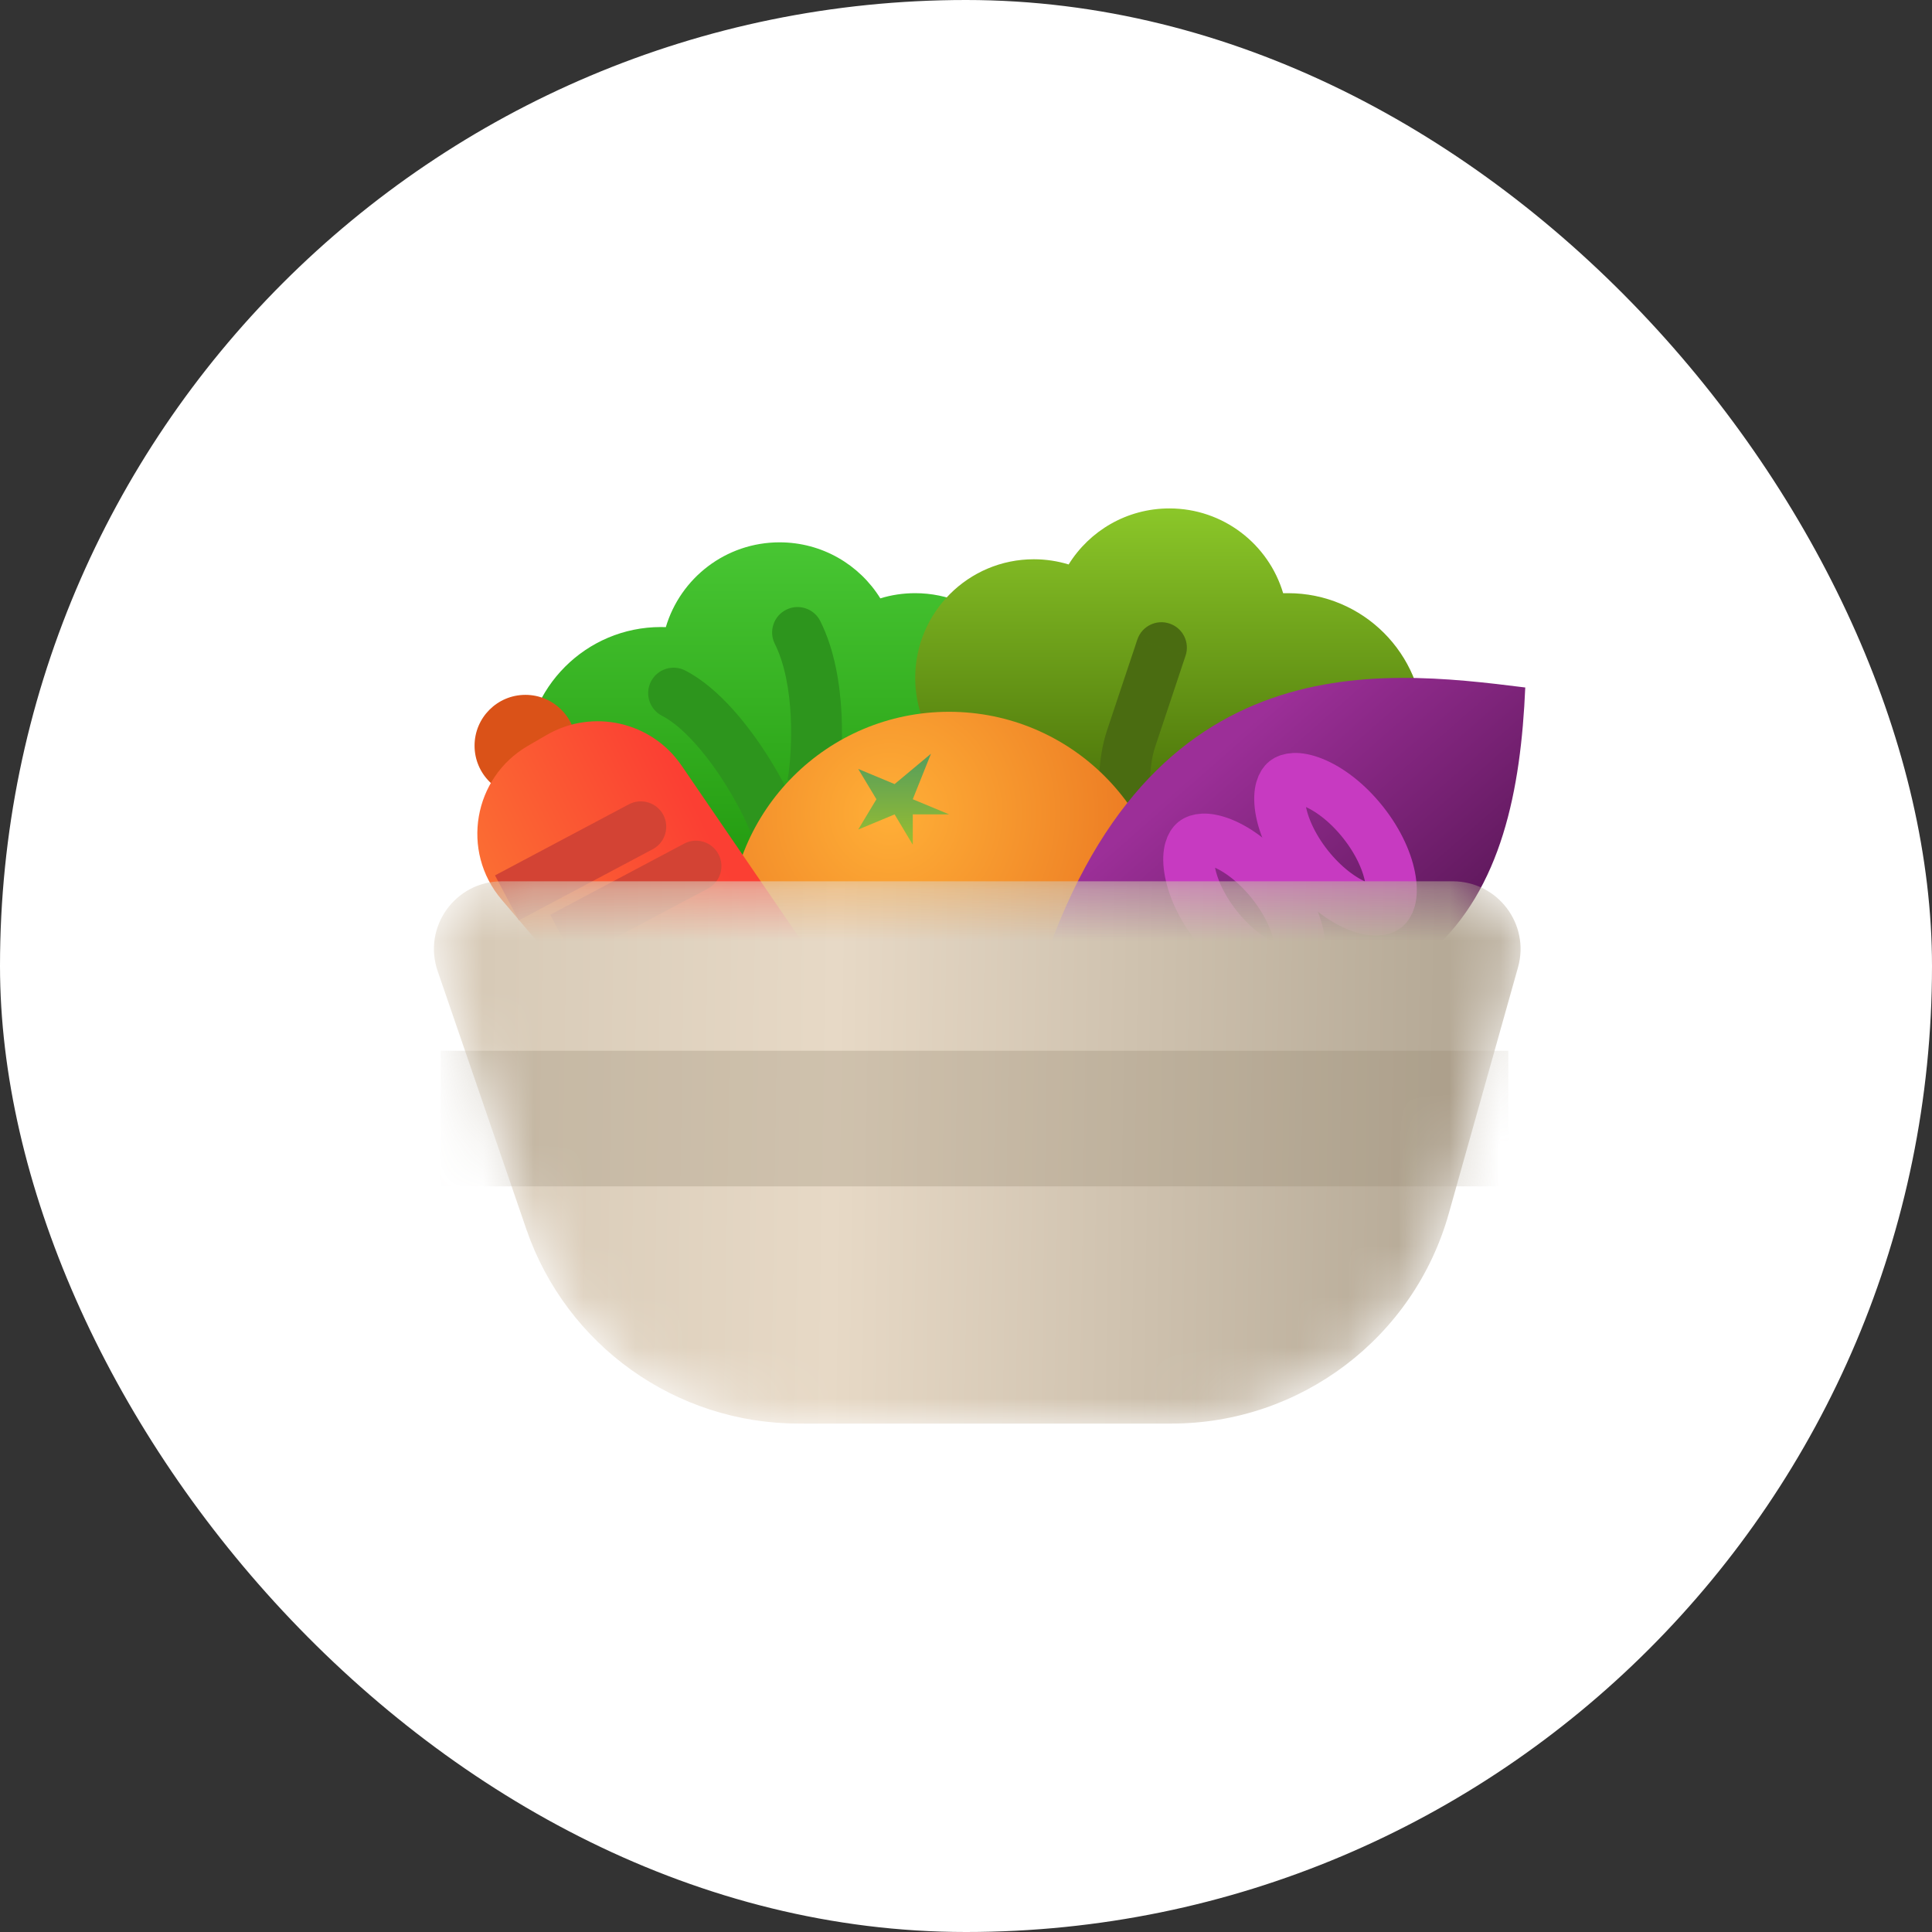
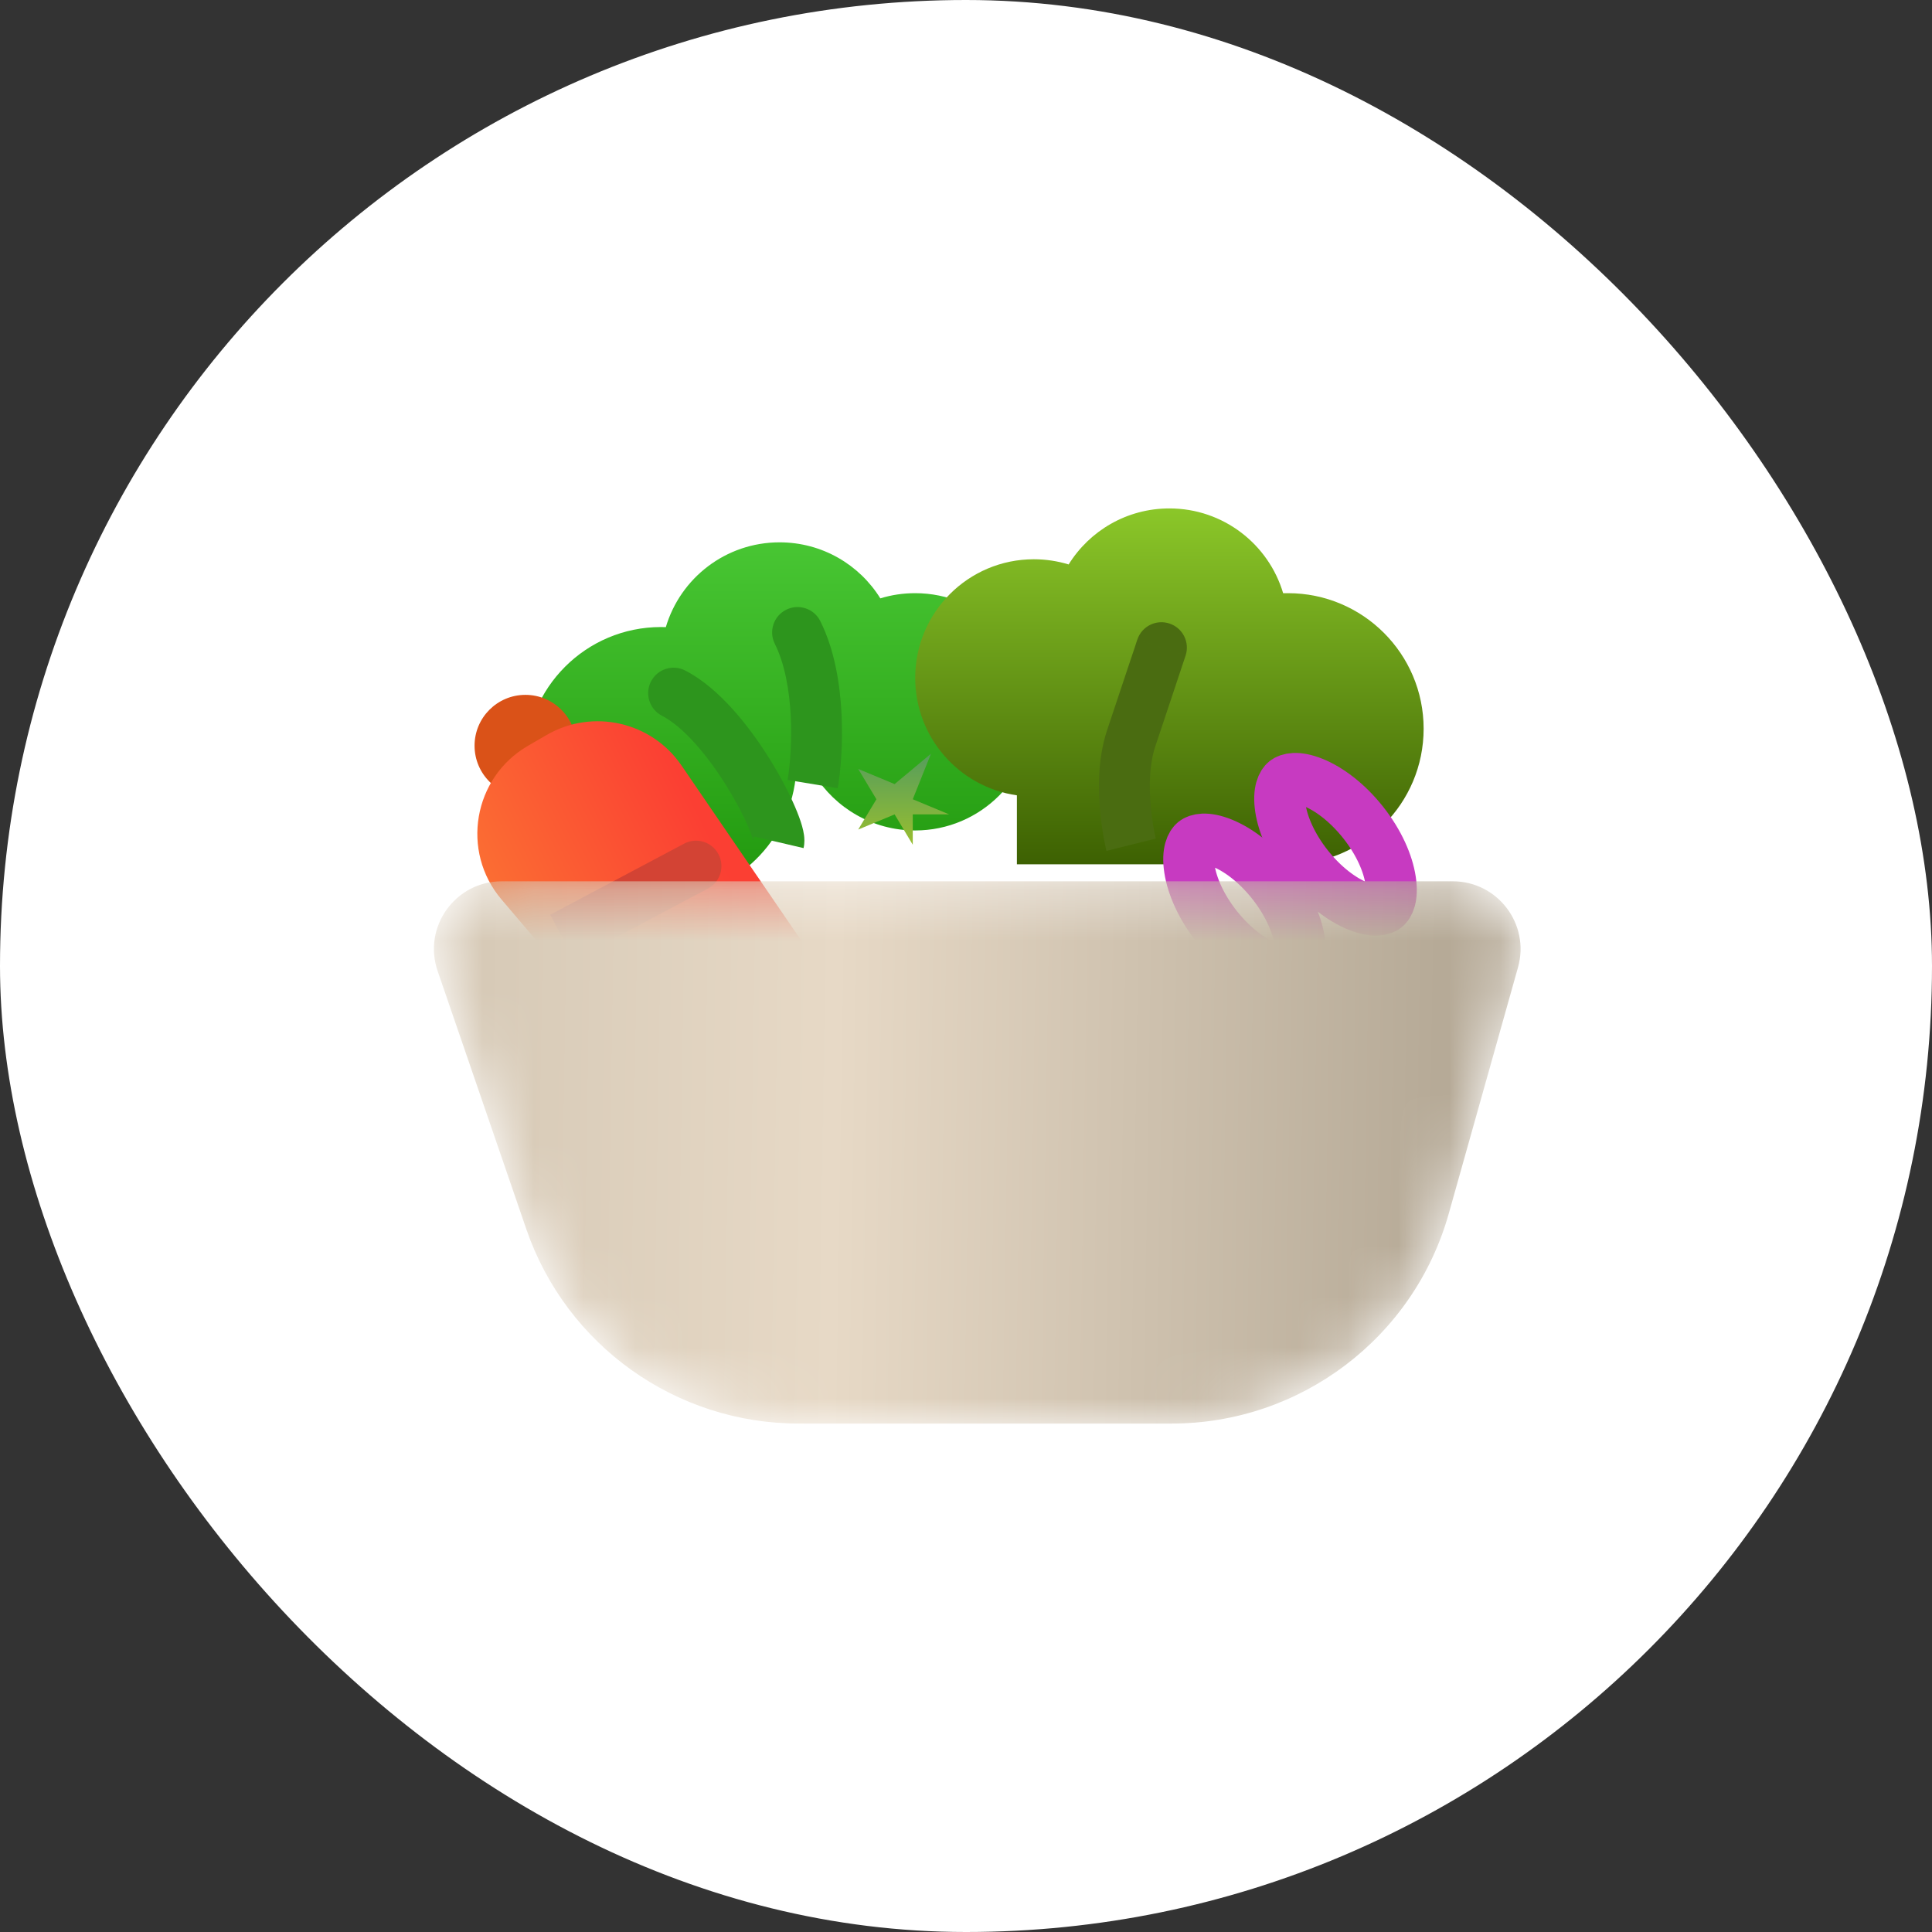
<svg xmlns="http://www.w3.org/2000/svg" width="38" height="38" viewBox="0 0 38 38" fill="none">
  <rect x="0" y="0" width="38" height="38" fill="#333333" stroke="none" />
  <rect width="38" height="38" rx="19" fill="white" />
  <path fill-rule="evenodd" clip-rule="evenodd" d="M16.017 15.232C15.898 15.268 15.775 15.295 15.648 15.312C15.494 16.638 14.367 17.667 13 17.667C11.527 17.667 10.333 16.473 10.333 15C10.333 13.527 11.527 12.333 13 12.333C13.032 12.333 13.064 12.334 13.096 12.335C13.382 11.37 14.275 10.667 15.333 10.667C16.17 10.667 16.904 11.107 17.315 11.769C17.532 11.702 17.762 11.667 18 11.667C19.288 11.667 20.333 12.711 20.333 14C20.333 15.289 19.288 16.334 18 16.334C17.163 16.334 16.429 15.893 16.017 15.232Z" fill="url(#paint0_linear_200_3308)" />
  <circle cx="10.334" cy="14.667" r="1" fill="#DA5218" />
  <path d="M16.134 12.216C16.011 11.969 15.71 11.869 15.463 11.993C15.216 12.116 15.116 12.417 15.24 12.664L16.134 12.216ZM15.24 12.664C15.434 13.052 15.527 13.569 15.553 14.09C15.578 14.604 15.536 15.075 15.492 15.34L16.478 15.504C16.534 15.172 16.581 14.629 16.552 14.04C16.523 13.458 16.417 12.782 16.134 12.216L15.24 12.664Z" fill="#2D951D" />
  <path d="M13.477 13.188C13.232 13.062 12.93 13.159 12.804 13.404C12.678 13.65 12.774 13.951 13.02 14.078L13.477 13.188ZM13.02 14.078C13.438 14.293 13.913 14.851 14.294 15.466C14.477 15.761 14.624 16.044 14.718 16.263C14.766 16.373 14.796 16.459 14.812 16.516C14.816 16.53 14.819 16.54 14.821 16.548C14.822 16.556 14.823 16.559 14.823 16.558C14.823 16.558 14.821 16.55 14.821 16.535C14.821 16.522 14.822 16.492 14.831 16.453L15.805 16.681C15.83 16.575 15.821 16.48 15.814 16.426C15.806 16.364 15.791 16.302 15.775 16.245C15.743 16.131 15.694 16.002 15.636 15.867C15.52 15.597 15.35 15.27 15.144 14.938C14.746 14.298 14.152 13.535 13.477 13.188L13.02 14.078Z" fill="#2D951D" />
  <path fill-rule="evenodd" clip-rule="evenodd" d="M21.019 11.102C21.43 10.44 22.164 10 23.001 10C24.059 10 24.952 10.704 25.238 11.668C25.27 11.667 25.302 11.667 25.334 11.667C26.807 11.667 28.001 12.861 28.001 14.333C28.001 15.806 26.807 17 25.334 17H20.001V15.643C18.87 15.481 18.001 14.509 18.001 13.333C18.001 12.045 19.046 11 20.334 11C20.572 11 20.802 11.036 21.019 11.102Z" fill="url(#paint1_linear_200_3308)" />
  <path d="M23.319 12.896C23.406 12.634 23.264 12.351 23.002 12.264C22.74 12.177 22.457 12.318 22.37 12.58L23.319 12.896ZM22.844 12.738C22.37 12.58 22.37 12.58 22.37 12.58C22.37 12.58 22.37 12.58 22.37 12.58C22.37 12.58 22.37 12.58 22.37 12.58C22.37 12.58 22.37 12.581 22.37 12.581C22.369 12.581 22.369 12.582 22.369 12.583C22.368 12.585 22.367 12.587 22.366 12.59C22.364 12.597 22.361 12.607 22.356 12.62C22.348 12.647 22.335 12.685 22.319 12.734C22.286 12.832 22.239 12.972 22.183 13.139C22.072 13.475 21.922 13.922 21.773 14.369L22.722 14.685C22.871 14.238 23.02 13.791 23.132 13.456C23.188 13.288 23.235 13.148 23.267 13.05C23.284 13.001 23.296 12.963 23.305 12.937C23.309 12.924 23.313 12.913 23.315 12.907C23.316 12.903 23.317 12.901 23.318 12.899C23.318 12.898 23.318 12.898 23.318 12.897C23.318 12.897 23.318 12.897 23.318 12.897C23.318 12.896 23.318 12.896 23.318 12.896C23.319 12.896 23.319 12.896 23.319 12.896C23.319 12.896 23.319 12.896 22.844 12.738ZM21.773 14.369C21.592 14.914 21.598 15.517 21.638 15.952C21.658 16.175 21.689 16.368 21.714 16.505C21.727 16.574 21.738 16.63 21.747 16.669C21.752 16.689 21.755 16.705 21.758 16.716C21.759 16.721 21.76 16.726 21.761 16.729C21.761 16.731 21.762 16.733 21.762 16.734C21.762 16.734 21.762 16.735 21.762 16.735C21.762 16.735 21.762 16.735 21.762 16.736C21.763 16.736 21.763 16.736 21.763 16.736C21.763 16.736 21.763 16.736 22.248 16.615C22.733 16.494 22.733 16.494 22.733 16.494C22.733 16.494 22.733 16.494 22.733 16.494C22.733 16.494 22.733 16.494 22.733 16.494C22.733 16.494 22.733 16.494 22.733 16.494C22.733 16.494 22.733 16.494 22.733 16.493C22.733 16.492 22.732 16.49 22.731 16.486C22.73 16.48 22.727 16.469 22.724 16.454C22.717 16.425 22.708 16.38 22.697 16.323C22.676 16.209 22.651 16.048 22.634 15.861C22.599 15.476 22.605 15.036 22.722 14.685L21.773 14.369Z" fill="#4A6C11" />
-   <circle cx="18.666" cy="18.333" r="4.333" fill="url(#paint2_radial_200_3308)" />
  <path d="M17.596 15.422L16.88 15.124L17.238 15.72L16.88 16.316L17.596 16.018L17.953 16.615V16.018H18.669L17.953 15.72L18.311 14.825L17.596 15.422Z" fill="url(#paint3_linear_200_3308)" />
-   <path d="M20.333 19.558C22.404 12.608 27.065 13.156 30 13.522C29.827 17.546 28.481 21.313 20.333 19.558Z" fill="url(#paint4_linear_200_3308)" />
  <path d="M25.021 17.368C25.335 17.765 25.512 18.177 25.562 18.507C25.614 18.852 25.521 18.998 25.464 19.043C25.407 19.088 25.244 19.145 24.92 19.015C24.611 18.891 24.249 18.625 23.935 18.229C23.621 17.833 23.445 17.42 23.395 17.09C23.342 16.745 23.436 16.599 23.492 16.554C23.549 16.509 23.712 16.452 24.037 16.582C24.346 16.706 24.707 16.972 25.021 17.368Z" stroke="#C73AC1" />
  <path d="M26.811 16.176C27.125 16.572 27.301 16.985 27.351 17.314C27.404 17.66 27.311 17.805 27.254 17.85C27.197 17.895 27.034 17.953 26.71 17.823C26.4 17.698 26.039 17.432 25.725 17.036C25.411 16.64 25.235 16.227 25.184 15.898C25.132 15.552 25.225 15.407 25.282 15.362C25.339 15.317 25.502 15.259 25.826 15.389C26.135 15.513 26.497 15.78 26.811 16.176Z" stroke="#C73AC1" />
  <path d="M10.752 14.456L10.386 14.668C9.307 15.293 9.057 16.743 9.865 17.693L13.804 22.33C14.406 23.038 15.434 23.205 16.229 22.723C17.158 22.16 17.424 20.932 16.81 20.035L13.405 15.057C12.815 14.193 11.657 13.931 10.752 14.456Z" fill="url(#paint5_linear_200_3308)" />
-   <path d="M12.838 16.703C13.082 16.574 13.175 16.271 13.046 16.027C12.916 15.783 12.613 15.691 12.369 15.82L12.838 16.703ZM10.205 18.102L12.838 16.703L12.369 15.82L9.736 17.218L10.205 18.102Z" fill="#D34334" />
  <path d="M13.924 17.477C14.168 17.348 14.261 17.045 14.131 16.801C14.002 16.557 13.699 16.464 13.455 16.594L13.924 17.477ZM11.291 18.875L13.924 17.477L13.455 16.594L10.822 17.992L11.291 18.875Z" fill="#D34334" />
  <mask id="mask0_200_3308" style="mask-type:alpha" maskUnits="userSpaceOnUse" x="8" y="17" width="22" height="12">
    <path d="M8.608 19.1C8.31 18.235 8.953 17.334 9.869 17.334H28.574C29.457 17.334 30.097 18.177 29.857 19.028L28.496 23.868C27.809 26.312 25.58 28 23.041 28H15.711C13.292 28 11.139 26.464 10.352 24.176L8.608 19.1Z" fill="#CBBEAB" />
  </mask>
  <g mask="url(#mask0_200_3308)">
    <path d="M8.608 19.1C8.31 18.235 8.953 17.334 9.869 17.334H28.574C29.457 17.334 30.097 18.177 29.857 19.028L28.496 23.868C27.809 26.312 25.58 28 23.041 28H15.711C13.292 28 11.139 26.464 10.352 24.176L8.608 19.1Z" fill="url(#paint6_linear_200_3308)" />
-     <rect x="8.667" y="20.667" width="21" height="2.667" fill="#978974" fill-opacity="0.3" />
  </g>
  <defs>
    <linearGradient id="paint0_linear_200_3308" x1="15.333" y1="10.667" x2="15.333" y2="17.667" gradientUnits="userSpaceOnUse">
      <stop stop-color="#48C633" />
      <stop offset="1" stop-color="#20970D" />
    </linearGradient>
    <linearGradient id="paint1_linear_200_3308" x1="23.001" y1="10" x2="23.001" y2="17" gradientUnits="userSpaceOnUse">
      <stop stop-color="#8BC729" />
      <stop offset="1" stop-color="#3D6102" />
    </linearGradient>
    <radialGradient id="paint2_radial_200_3308" cx="0" cy="0" r="1" gradientUnits="userSpaceOnUse" gradientTransform="translate(17.5 16) rotate(52.431) scale(5.467)">
      <stop stop-color="#FFAF37" />
      <stop offset="1" stop-color="#EA7521" />
    </radialGradient>
    <linearGradient id="paint3_linear_200_3308" x1="17.774" y1="14.825" x2="17.774" y2="16.615" gradientUnits="userSpaceOnUse">
      <stop stop-color="#559D5C" />
      <stop offset="1" stop-color="#99BE30" />
    </linearGradient>
    <linearGradient id="paint4_linear_200_3308" x1="24.666" y1="14.167" x2="28.166" y2="18.167" gradientUnits="userSpaceOnUse">
      <stop stop-color="#9C2F98" />
      <stop offset="1" stop-color="#631A60" />
    </linearGradient>
    <linearGradient id="paint5_linear_200_3308" x1="9.167" y1="16.834" x2="13.167" y2="14.834" gradientUnits="userSpaceOnUse">
      <stop stop-color="#FB6F33" />
      <stop offset="1" stop-color="#FB3F33" />
    </linearGradient>
    <linearGradient id="paint6_linear_200_3308" x1="9.425" y1="24.368" x2="28.211" y2="24.666" gradientUnits="userSpaceOnUse">
      <stop stop-color="#D7CAB7" />
      <stop offset="0.37" stop-color="#E7D9C6" />
      <stop offset="1" stop-color="#B6AA97" />
    </linearGradient>
  </defs>
</svg>